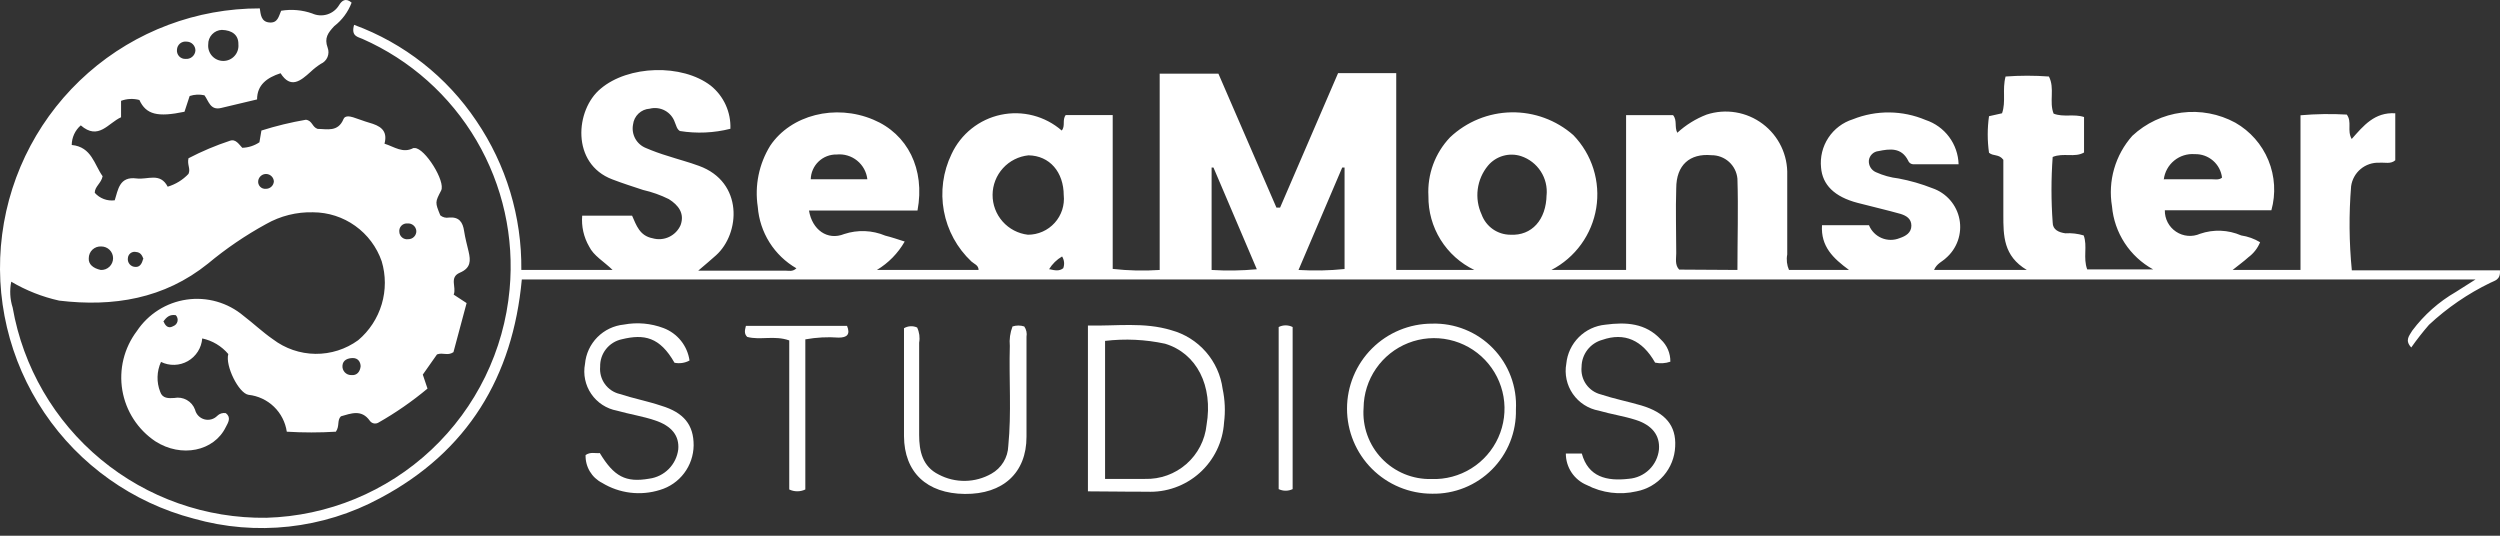
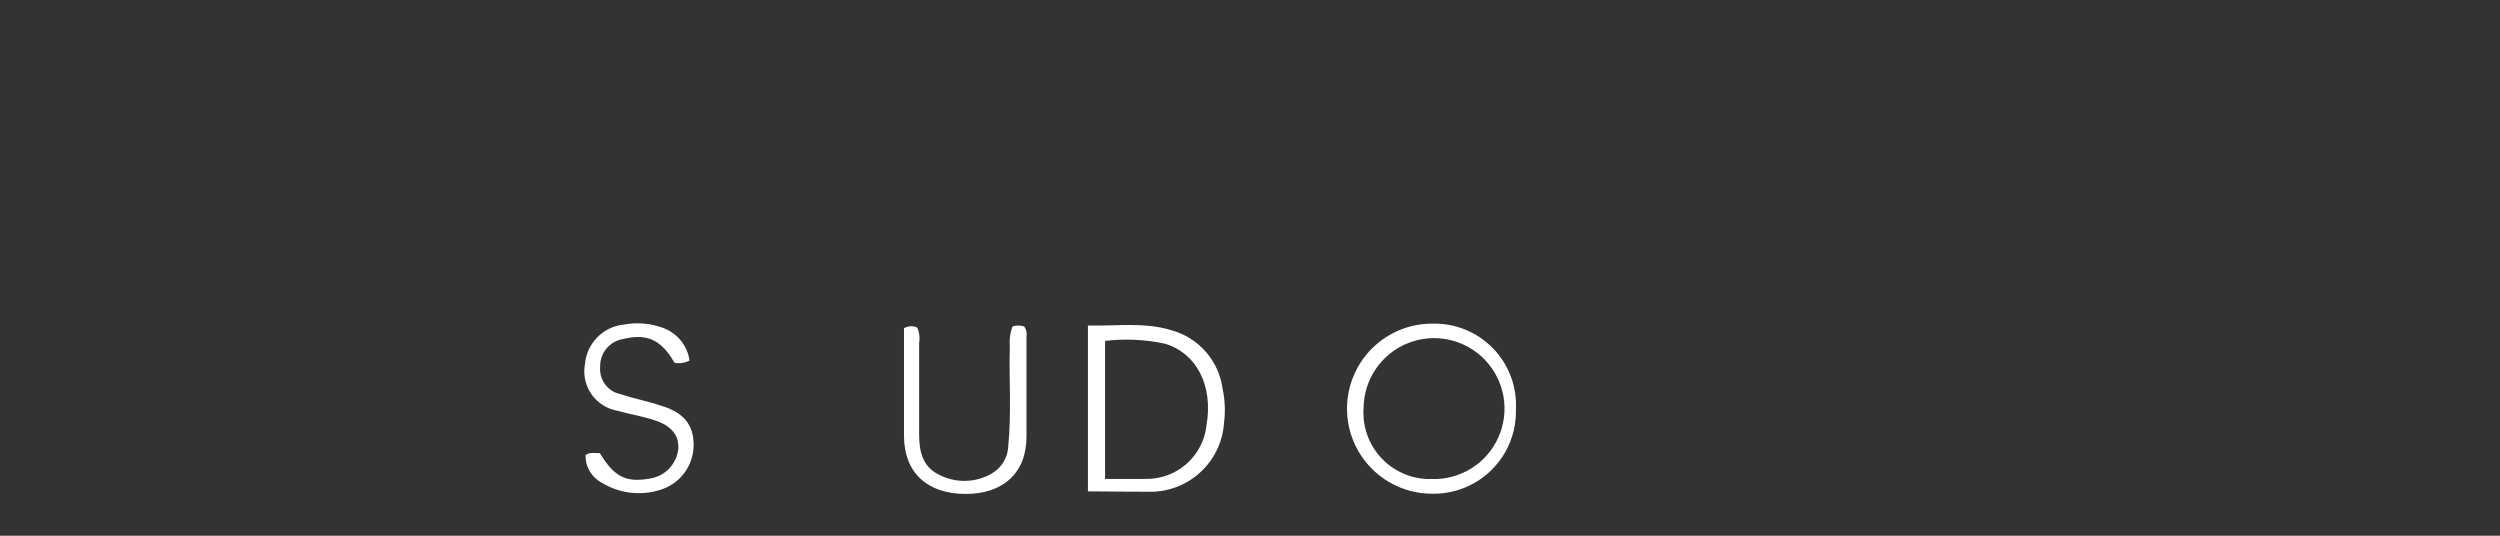
<svg xmlns="http://www.w3.org/2000/svg" width="182" height="39" viewBox="0 0 182 39" fill="none">
  <rect x="0" y="0" width="182" height="39" fill="#333333" stroke="none" />
-   <path d="M77.585 8.375H81.005V19.576C82.141 19.704 83.285 19.73 84.425 19.653V5.365H88.701C90.094 8.589 91.514 11.846 92.924 15.113H93.19L97.413 5.322H101.646V19.653H107.332C106.32 19.169 105.467 18.405 104.875 17.452C104.283 16.499 103.975 15.397 103.989 14.275C103.945 13.492 104.062 12.709 104.332 11.974C104.603 11.239 105.021 10.567 105.562 9.999C106.769 8.858 108.359 8.208 110.02 8.178C111.681 8.148 113.293 8.74 114.54 9.837C115.212 10.531 115.713 11.373 116.002 12.294C116.291 13.216 116.361 14.193 116.206 15.146C116.05 16.1 115.674 17.004 115.107 17.787C114.541 18.569 113.799 19.208 112.941 19.653H118.379V8.383H121.799C122.116 8.76 121.885 9.238 122.107 9.666C122.73 9.094 123.455 8.644 124.245 8.341C124.929 8.118 125.657 8.063 126.366 8.181C127.076 8.299 127.747 8.586 128.322 9.018C128.898 9.45 129.361 10.014 129.672 10.662C129.983 11.311 130.134 12.025 130.111 12.744C130.111 14.668 130.111 16.592 130.111 18.524C130.039 18.905 130.083 19.298 130.239 19.653H134.608C133.445 18.798 132.547 17.943 132.641 16.395H136.062C136.146 16.604 136.271 16.793 136.429 16.954C136.587 17.114 136.775 17.241 136.982 17.329C137.19 17.416 137.412 17.462 137.637 17.463C137.862 17.464 138.085 17.421 138.293 17.336C138.738 17.19 139.148 16.942 139.148 16.429C139.148 15.916 138.772 15.703 138.37 15.574C137.336 15.284 136.284 15.044 135.241 14.771C133.531 14.326 132.676 13.445 132.573 12.205C132.494 11.441 132.682 10.673 133.104 10.031C133.526 9.389 134.157 8.913 134.89 8.683C136.592 8.002 138.494 8.021 140.183 8.734C140.866 8.959 141.464 9.389 141.894 9.966C142.324 10.543 142.565 11.238 142.586 11.957H139.26C139.181 11.95 139.106 11.921 139.044 11.872C138.982 11.824 138.935 11.758 138.909 11.684C138.422 10.726 137.584 10.829 136.754 11C136.577 11.016 136.41 11.093 136.283 11.218C136.155 11.342 136.074 11.507 136.053 11.684C136.039 11.863 136.082 12.042 136.176 12.196C136.269 12.349 136.409 12.469 136.575 12.539C137.095 12.774 137.649 12.927 138.216 12.992C139.058 13.15 139.882 13.388 140.679 13.702C141.178 13.872 141.623 14.171 141.969 14.568C142.315 14.966 142.55 15.448 142.649 15.966C142.748 16.484 142.708 17.019 142.533 17.516C142.358 18.014 142.055 18.456 141.654 18.798C141.389 19.054 140.995 19.183 140.799 19.653H147.553C145.843 18.635 145.843 17.156 145.843 15.643C145.843 14.266 145.843 12.872 145.843 11.633C145.518 11.197 145.125 11.393 144.8 11.12C144.675 10.238 144.675 9.342 144.8 8.46L145.749 8.247C146.049 7.392 145.749 6.536 146.006 5.57C147.056 5.493 148.111 5.493 149.161 5.57C149.606 6.425 149.161 7.417 149.503 8.272C150.221 8.554 150.974 8.272 151.718 8.52V11.102C151.034 11.496 150.221 11.102 149.435 11.427C149.319 13.016 149.319 14.61 149.435 16.198C149.435 16.729 149.879 16.917 150.358 16.985C150.808 16.956 151.26 17.009 151.692 17.139C151.983 17.909 151.632 18.764 151.948 19.61H156.745C155.907 19.15 155.196 18.49 154.674 17.689C154.152 16.888 153.835 15.971 153.753 15.018C153.6 14.107 153.654 13.173 153.91 12.286C154.166 11.398 154.618 10.579 155.232 9.888C156.223 8.962 157.481 8.371 158.827 8.199C160.172 8.027 161.538 8.283 162.731 8.931C163.816 9.55 164.664 10.513 165.139 11.669C165.615 12.824 165.691 14.106 165.356 15.309H157.6C157.594 15.616 157.666 15.92 157.808 16.192C157.951 16.464 158.159 16.696 158.415 16.866C158.67 17.037 158.965 17.14 159.271 17.167C159.576 17.194 159.884 17.143 160.165 17.019C161.143 16.683 162.211 16.726 163.158 17.139C163.645 17.212 164.113 17.38 164.535 17.635C164.356 18.072 164.06 18.45 163.68 18.73C163.363 19.02 163.013 19.268 162.534 19.653H167.476V8.392C168.596 8.294 169.722 8.277 170.845 8.341C171.247 8.879 170.845 9.495 171.204 10.119C172.059 9.153 172.871 8.153 174.376 8.247V11.667C174.043 11.966 173.607 11.812 173.213 11.846C172.72 11.825 172.236 11.988 171.856 12.304C171.477 12.62 171.229 13.067 171.161 13.556C170.995 15.595 171.013 17.643 171.213 19.679H181.995C182.055 20.397 181.584 20.431 181.285 20.593C179.656 21.383 178.155 22.412 176.83 23.646C176.372 24.174 175.941 24.724 175.539 25.296C175.052 24.775 175.394 24.441 175.616 24.065C176.472 22.922 177.551 21.965 178.788 21.252L180.216 20.346H37.988C37.338 27.408 34.054 32.88 27.667 36.267C23.51 38.51 18.642 39.044 14.098 37.754C9.655 36.591 5.789 33.849 3.223 30.04C0.656 26.231 -0.434 21.618 0.157 17.064C0.747 12.51 2.977 8.327 6.429 5.298C9.881 2.27 14.319 0.603 18.912 0.611C18.98 1.039 18.997 1.586 19.613 1.637C20.228 1.688 20.288 1.184 20.468 0.782C21.225 0.657 22.001 0.724 22.725 0.979C23.071 1.137 23.463 1.162 23.827 1.049C24.19 0.935 24.498 0.691 24.692 0.363C24.871 0.072 25.154 -0.193 25.598 0.192C25.343 0.869 24.905 1.461 24.333 1.902C23.888 2.381 23.589 2.757 23.854 3.475C23.937 3.697 23.932 3.942 23.84 4.16C23.747 4.378 23.575 4.552 23.358 4.647C23.092 4.816 22.842 5.011 22.614 5.228C21.879 5.895 21.16 6.485 20.425 5.331C19.425 5.656 18.715 6.186 18.715 7.238L16.09 7.862C15.303 8.05 15.192 7.349 14.884 6.938C14.527 6.857 14.155 6.875 13.807 6.99L13.431 8.135C11.473 8.546 10.635 8.341 10.147 7.28C9.707 7.16 9.241 7.181 8.813 7.34V8.537C7.873 8.956 7.172 10.247 5.881 9.127C5.675 9.304 5.51 9.524 5.397 9.77C5.283 10.016 5.224 10.284 5.222 10.555C6.676 10.692 6.864 11.992 7.471 12.83C7.368 13.351 6.898 13.573 6.898 14.035C7.077 14.238 7.304 14.394 7.557 14.489C7.81 14.585 8.083 14.617 8.352 14.582C8.6 13.822 8.677 12.821 9.951 12.992C10.746 13.095 11.661 12.53 12.208 13.591C12.786 13.419 13.308 13.097 13.722 12.659C13.893 12.282 13.61 12 13.722 11.521C14.691 11.016 15.701 10.59 16.74 10.247C17.159 10.094 17.398 10.512 17.638 10.76C18.083 10.746 18.516 10.607 18.886 10.358L19.031 9.503C20.092 9.168 21.175 8.905 22.272 8.717C22.751 8.785 22.717 9.256 23.127 9.384C23.794 9.384 24.606 9.64 25.008 8.666C25.111 8.409 25.453 8.46 25.701 8.537C26.094 8.657 26.479 8.819 26.872 8.931C27.633 9.144 28.257 9.461 27.992 10.461C28.71 10.684 29.326 11.188 30.096 10.777C30.096 10.777 30.164 10.777 30.19 10.777C30.934 10.777 32.456 13.214 32.114 13.873C31.669 14.728 31.669 14.728 32.054 15.677C32.139 15.748 32.24 15.8 32.348 15.828C32.456 15.856 32.568 15.86 32.678 15.839C33.422 15.771 33.695 16.173 33.789 16.831C33.866 17.327 33.995 17.815 34.114 18.311C34.268 18.977 34.285 19.508 33.482 19.85C32.678 20.192 33.251 20.918 33.028 21.448L33.969 22.064L33.011 25.638C32.575 25.929 32.259 25.638 31.814 25.801L30.78 27.271L31.122 28.289C30.002 29.224 28.8 30.057 27.53 30.777C27.429 30.831 27.311 30.846 27.199 30.82C27.087 30.793 26.989 30.726 26.923 30.632C26.316 29.777 25.555 30.102 24.82 30.307C24.521 30.598 24.743 31.008 24.452 31.427C23.262 31.5 22.069 31.5 20.878 31.427C20.776 30.734 20.447 30.094 19.943 29.608C19.439 29.123 18.787 28.818 18.091 28.742C17.372 28.631 16.381 26.613 16.62 25.775C16.131 25.196 15.463 24.796 14.722 24.638C14.695 24.978 14.586 25.306 14.404 25.593C14.221 25.881 13.971 26.12 13.675 26.289C13.379 26.457 13.046 26.551 12.705 26.561C12.364 26.572 12.026 26.498 11.721 26.348C11.565 26.687 11.48 27.055 11.47 27.428C11.459 27.801 11.524 28.172 11.661 28.52C11.823 29.024 12.285 28.999 12.687 28.973C13 28.911 13.324 28.963 13.602 29.12C13.88 29.277 14.092 29.528 14.2 29.828C14.24 29.994 14.324 30.147 14.443 30.27C14.562 30.393 14.712 30.481 14.877 30.527C15.042 30.572 15.216 30.573 15.382 30.528C15.547 30.483 15.697 30.395 15.816 30.273C15.897 30.192 15.996 30.132 16.104 30.098C16.213 30.064 16.328 30.056 16.441 30.076C16.842 30.392 16.62 30.751 16.441 31.085C15.585 32.855 13.2 33.342 11.31 32.128C10.677 31.705 10.137 31.156 9.724 30.517C9.31 29.877 9.032 29.16 8.905 28.409C8.779 27.658 8.807 26.889 8.988 26.15C9.17 25.41 9.5 24.715 9.959 24.108C10.369 23.491 10.904 22.967 11.529 22.571C12.155 22.175 12.857 21.916 13.591 21.81C14.323 21.704 15.07 21.754 15.783 21.957C16.495 22.16 17.156 22.511 17.723 22.988C18.45 23.543 19.125 24.185 19.869 24.698C20.759 25.375 21.843 25.748 22.962 25.76C24.08 25.773 25.172 25.424 26.077 24.766C26.89 24.079 27.485 23.169 27.789 22.148C28.093 21.128 28.092 20.04 27.787 19.02C27.427 17.982 26.753 17.08 25.858 16.442C24.964 15.803 23.893 15.458 22.794 15.455C21.597 15.422 20.414 15.718 19.373 16.31C17.872 17.131 16.455 18.096 15.141 19.191C11.951 21.756 8.249 22.355 4.307 21.885C3.079 21.612 1.902 21.147 0.819 20.508C0.692 21.134 0.727 21.781 0.921 22.389C1.679 26.72 3.955 30.64 7.342 33.445C10.728 36.249 15.002 37.756 19.399 37.694C23.873 37.566 28.144 35.803 31.406 32.739C34.667 29.674 36.693 25.521 37.099 21.064C37.45 17.287 36.606 13.494 34.685 10.223C32.764 6.951 29.863 4.367 26.393 2.834C26.06 2.68 25.538 2.655 25.778 1.808C29.409 3.14 32.526 5.589 34.679 8.802C36.852 12 37.995 15.787 37.953 19.653H44.597C43.939 19.012 43.221 18.627 42.887 17.943C42.495 17.265 42.319 16.483 42.383 15.703H46.017C46.324 16.395 46.564 17.165 47.504 17.344C47.903 17.46 48.331 17.427 48.707 17.25C49.083 17.074 49.382 16.767 49.548 16.387C49.856 15.532 49.386 14.933 48.693 14.497C48.097 14.201 47.469 13.978 46.82 13.83C46.068 13.582 45.316 13.343 44.58 13.06C41.562 11.923 41.878 7.982 43.725 6.46C45.734 4.749 49.651 4.63 51.745 6.237C52.211 6.613 52.583 7.093 52.831 7.637C53.078 8.182 53.196 8.777 53.173 9.375C51.972 9.68 50.721 9.735 49.497 9.538C49.266 9.401 49.232 9.127 49.129 8.905C49.005 8.539 48.748 8.234 48.409 8.05C48.069 7.866 47.673 7.817 47.299 7.913C46.993 7.931 46.703 8.057 46.481 8.269C46.259 8.48 46.119 8.763 46.085 9.067C46.018 9.417 46.076 9.78 46.247 10.092C46.419 10.404 46.694 10.646 47.026 10.777C47.55 11.002 48.087 11.196 48.633 11.359C49.386 11.607 50.155 11.804 50.89 12.077C54.131 13.257 53.892 16.994 52.13 18.584C51.763 18.918 51.386 19.225 50.831 19.704H57.201C57.431 19.704 57.697 19.798 57.979 19.533C57.181 19.073 56.509 18.425 56.018 17.646C55.528 16.866 55.236 15.979 55.166 15.061C54.929 13.516 55.251 11.937 56.072 10.607C57.577 8.366 60.809 7.545 63.571 8.708C66.076 9.751 67.359 12.308 66.794 15.326H58.894C59.124 16.729 60.236 17.532 61.459 17.037C62.438 16.714 63.501 16.757 64.451 17.156C64.905 17.267 65.349 17.421 65.862 17.584C65.376 18.436 64.678 19.149 63.836 19.653H71.24C71.24 19.302 70.916 19.217 70.719 19.037C69.677 18.057 68.974 16.769 68.714 15.362C68.454 13.955 68.65 12.502 69.274 11.214C69.609 10.492 70.107 9.859 70.729 9.363C71.351 8.867 72.079 8.522 72.857 8.357C73.635 8.191 74.441 8.208 75.211 8.407C75.981 8.606 76.694 8.981 77.294 9.503C77.576 9.17 77.311 8.734 77.585 8.375ZM126.485 19.653C126.485 17.387 126.554 15.198 126.485 13.009C126.442 12.539 126.224 12.102 125.874 11.785C125.524 11.469 125.068 11.295 124.595 11.299C123.022 11.154 122.03 12.009 122.03 13.71C121.979 15.284 122.03 16.857 122.03 18.43C122.03 18.823 121.919 19.285 122.244 19.627L126.485 19.653ZM77.44 14.232C77.44 12.522 76.413 11.333 74.874 11.308C74.162 11.38 73.5 11.713 73.018 12.243C72.535 12.773 72.265 13.462 72.26 14.178C72.255 14.895 72.514 15.588 72.989 16.125C73.464 16.662 74.12 17.005 74.832 17.088C75.199 17.089 75.562 17.012 75.898 16.863C76.233 16.715 76.534 16.497 76.78 16.224C77.026 15.952 77.212 15.63 77.326 15.281C77.439 14.932 77.478 14.563 77.44 14.198V14.232ZM112.591 14.232C112.653 13.615 112.504 12.994 112.166 12.474C111.829 11.953 111.324 11.563 110.735 11.367C110.31 11.229 109.853 11.221 109.423 11.345C108.994 11.468 108.611 11.717 108.324 12.06C107.92 12.549 107.662 13.143 107.58 13.772C107.499 14.401 107.596 15.041 107.862 15.617C108.018 16.047 108.303 16.419 108.678 16.683C109.053 16.946 109.499 17.087 109.957 17.088C111.513 17.173 112.565 16.002 112.591 14.181V14.232ZM94.532 19.653C95.649 19.722 96.77 19.7 97.884 19.584V12.197H97.713L94.532 19.653ZM88.341 12.197H88.205V19.653C89.302 19.721 90.402 19.704 91.497 19.602L88.341 12.197ZM63.143 13.052C63.083 12.518 62.815 12.03 62.397 11.692C61.98 11.355 61.446 11.195 60.911 11.248C60.669 11.242 60.428 11.284 60.201 11.372C59.975 11.46 59.768 11.591 59.593 11.758C59.417 11.926 59.277 12.126 59.179 12.348C59.081 12.57 59.027 12.809 59.022 13.052H63.143ZM157.566 13.052C158.78 13.052 159.909 13.052 161.046 13.052C161.286 13.052 161.551 13.112 161.764 12.932C161.707 12.451 161.472 12.009 161.104 11.692C160.737 11.376 160.265 11.208 159.781 11.222C159.239 11.178 158.701 11.347 158.28 11.691C157.859 12.035 157.588 12.529 157.523 13.069L157.566 13.052ZM16.15 2.176C15.878 2.187 15.622 2.304 15.437 2.503C15.251 2.701 15.151 2.964 15.158 3.236C15.145 3.388 15.163 3.542 15.212 3.687C15.261 3.832 15.34 3.965 15.443 4.078C15.546 4.191 15.672 4.281 15.812 4.343C15.952 4.404 16.104 4.436 16.257 4.436C16.41 4.436 16.561 4.404 16.701 4.343C16.841 4.281 16.967 4.191 17.07 4.078C17.174 3.965 17.252 3.832 17.301 3.687C17.351 3.542 17.369 3.388 17.355 3.236C17.372 2.552 16.911 2.201 16.15 2.176ZM7.334 19.653C7.45 19.659 7.566 19.641 7.675 19.601C7.783 19.56 7.883 19.498 7.967 19.418C8.051 19.338 8.118 19.242 8.163 19.135C8.209 19.029 8.232 18.914 8.232 18.798C8.232 18.571 8.142 18.354 7.982 18.193C7.821 18.033 7.604 17.943 7.377 17.943C7.26 17.935 7.142 17.951 7.031 17.99C6.921 18.029 6.819 18.091 6.733 18.171C6.647 18.251 6.579 18.348 6.532 18.456C6.486 18.564 6.462 18.68 6.462 18.798C6.428 19.242 6.787 19.533 7.334 19.653ZM26.256 26.698C26.256 26.331 26.051 26.066 25.692 26.066C25.333 26.066 24.957 26.203 24.931 26.622C24.924 26.71 24.935 26.798 24.964 26.881C24.994 26.965 25.04 27.041 25.1 27.106C25.161 27.17 25.234 27.221 25.315 27.256C25.396 27.29 25.484 27.307 25.572 27.306C25.983 27.348 26.214 27.066 26.256 26.656V26.698ZM14.226 3.689C14.228 3.604 14.213 3.518 14.182 3.439C14.151 3.359 14.104 3.286 14.044 3.225C13.985 3.163 13.913 3.114 13.834 3.081C13.755 3.048 13.67 3.031 13.585 3.031C13.499 3.019 13.412 3.025 13.329 3.049C13.246 3.073 13.169 3.114 13.102 3.169C13.036 3.225 12.983 3.294 12.945 3.372C12.907 3.45 12.886 3.534 12.883 3.621C12.873 3.707 12.882 3.795 12.91 3.877C12.937 3.96 12.982 4.035 13.041 4.099C13.101 4.162 13.173 4.212 13.254 4.245C13.334 4.277 13.421 4.292 13.508 4.288C13.594 4.296 13.681 4.287 13.765 4.261C13.848 4.236 13.925 4.194 13.992 4.138C14.058 4.082 14.113 4.014 14.154 3.937C14.194 3.86 14.218 3.776 14.226 3.689ZM30.309 16.814C30.303 16.735 30.281 16.657 30.244 16.586C30.207 16.516 30.157 16.453 30.095 16.402C30.034 16.351 29.963 16.313 29.887 16.29C29.811 16.266 29.73 16.259 29.651 16.267C29.571 16.261 29.491 16.273 29.416 16.302C29.341 16.331 29.274 16.376 29.218 16.434C29.163 16.492 29.121 16.562 29.095 16.638C29.069 16.714 29.061 16.794 29.07 16.874C29.072 16.954 29.092 17.032 29.127 17.104C29.162 17.175 29.212 17.238 29.273 17.289C29.335 17.34 29.406 17.378 29.483 17.399C29.56 17.42 29.641 17.425 29.719 17.413C29.798 17.414 29.876 17.399 29.949 17.369C30.021 17.34 30.087 17.295 30.142 17.239C30.197 17.183 30.241 17.117 30.269 17.044C30.298 16.971 30.312 16.893 30.309 16.814ZM19.938 13.206C19.93 13.065 19.87 12.932 19.77 12.833C19.67 12.733 19.537 12.674 19.396 12.667C19.255 12.659 19.116 12.704 19.007 12.793C18.897 12.881 18.823 13.007 18.8 13.146C18.787 13.225 18.791 13.306 18.814 13.382C18.837 13.459 18.878 13.529 18.932 13.587C18.987 13.645 19.055 13.69 19.13 13.717C19.205 13.744 19.285 13.754 19.365 13.745C19.511 13.745 19.652 13.689 19.758 13.589C19.865 13.489 19.929 13.352 19.938 13.206ZM10.447 18.866C10.361 18.635 10.258 18.37 9.908 18.345C9.838 18.328 9.766 18.327 9.695 18.342C9.625 18.357 9.559 18.387 9.502 18.43C9.445 18.474 9.398 18.529 9.365 18.593C9.331 18.656 9.313 18.726 9.309 18.798C9.298 18.876 9.304 18.956 9.327 19.032C9.349 19.108 9.388 19.178 9.439 19.238C9.491 19.298 9.555 19.346 9.627 19.38C9.699 19.413 9.777 19.43 9.857 19.431C10.156 19.456 10.327 19.225 10.412 18.866H10.447ZM76.422 19.602C76.824 19.696 77.123 19.747 77.405 19.525C77.457 19.385 77.477 19.235 77.462 19.087C77.447 18.939 77.398 18.796 77.32 18.67C76.931 18.897 76.605 19.217 76.371 19.602H76.422ZM11.917 23.424C12.08 23.817 12.319 23.911 12.618 23.74C12.694 23.712 12.762 23.665 12.815 23.604C12.868 23.543 12.905 23.47 12.923 23.391C12.941 23.312 12.939 23.23 12.917 23.152C12.895 23.074 12.854 23.003 12.798 22.945C12.362 22.876 12.123 23.073 11.883 23.424H11.917Z" fill="white" />
  <path d="M79.201 35.77V23.697C81.261 23.748 83.288 23.432 85.272 24.039C86.246 24.305 87.121 24.852 87.785 25.613C88.45 26.373 88.876 27.313 89.008 28.314C89.179 29.118 89.214 29.945 89.111 30.76C89.023 32.17 88.383 33.489 87.33 34.431C86.277 35.374 84.896 35.864 83.485 35.796C82.091 35.805 80.697 35.77 79.201 35.77ZM80.449 34.864C81.424 34.864 82.39 34.864 83.356 34.864C84.461 34.896 85.536 34.509 86.367 33.781C87.198 33.053 87.723 32.038 87.837 30.939C88.324 28.092 87.127 25.724 84.819 25.023C83.383 24.713 81.907 24.644 80.449 24.817V34.864Z" fill="white" />
  <path d="M110.359 29.811C110.379 30.619 110.234 31.423 109.935 32.174C109.636 32.925 109.187 33.608 108.616 34.181C108.046 34.754 107.365 35.205 106.615 35.508C105.866 35.81 105.062 35.958 104.254 35.942C102.612 35.942 101.037 35.289 99.876 34.129C98.715 32.968 98.063 31.393 98.063 29.751C98.063 28.109 98.715 26.535 99.876 25.374C101.037 24.213 102.612 23.561 104.254 23.561C105.075 23.536 105.892 23.681 106.653 23.989C107.415 24.296 108.105 24.758 108.678 25.346C109.252 25.933 109.698 26.633 109.987 27.402C110.276 28.171 110.403 28.991 110.359 29.811ZM104.211 34.873C105.231 34.91 106.238 34.643 107.105 34.104C107.972 33.566 108.659 32.782 109.077 31.851C109.496 30.921 109.628 29.887 109.456 28.881C109.284 27.875 108.815 26.944 108.111 26.205C107.407 25.467 106.499 24.955 105.502 24.736C104.506 24.516 103.466 24.599 102.517 24.973C101.568 25.348 100.752 25.996 100.173 26.837C99.595 27.677 99.28 28.671 99.269 29.691C99.22 30.364 99.312 31.04 99.54 31.674C99.767 32.309 100.126 32.89 100.591 33.378C101.057 33.866 101.619 34.251 102.243 34.509C102.866 34.766 103.537 34.89 104.211 34.873Z" fill="white" />
-   <path d="M113.993 33.017H115.155C115.626 34.727 116.968 35.044 118.576 34.856C119.135 34.814 119.661 34.577 120.063 34.187C120.465 33.796 120.716 33.276 120.773 32.718C120.85 31.701 120.286 30.948 119.063 30.563C118.208 30.29 117.276 30.153 116.395 29.896C116.015 29.827 115.652 29.684 115.328 29.475C115.003 29.266 114.722 28.994 114.503 28.677C114.283 28.359 114.127 28.001 114.046 27.624C113.964 27.246 113.958 26.856 114.027 26.476C114.097 25.746 114.42 25.063 114.94 24.544C115.459 24.026 116.143 23.706 116.874 23.637C118.37 23.441 119.798 23.509 120.918 24.723C121.138 24.929 121.313 25.178 121.431 25.455C121.548 25.732 121.607 26.03 121.602 26.331C121.245 26.455 120.861 26.478 120.491 26.399C119.559 24.749 118.251 24.185 116.652 24.74C116.219 24.858 115.837 25.114 115.564 25.469C115.291 25.824 115.141 26.259 115.138 26.707C115.092 27.156 115.209 27.606 115.468 27.975C115.728 28.344 116.111 28.608 116.549 28.716C117.507 29.033 118.507 29.229 119.473 29.512C121.235 30.033 122.039 30.982 121.953 32.513C121.919 33.293 121.623 34.039 121.112 34.63C120.602 35.221 119.907 35.623 119.14 35.77C117.922 36.053 116.642 35.892 115.532 35.317C115.076 35.13 114.685 34.812 114.411 34.402C114.137 33.992 113.991 33.51 113.993 33.017Z" fill="white" />
  <path d="M42.63 33.128C42.981 32.88 43.34 33.017 43.665 32.983C44.7 34.693 45.546 35.146 47.265 34.847C47.803 34.776 48.302 34.528 48.684 34.143C49.066 33.757 49.309 33.256 49.377 32.718C49.462 31.743 48.923 31.008 47.667 30.598C46.812 30.307 45.82 30.153 44.913 29.896C44.537 29.826 44.178 29.683 43.857 29.474C43.536 29.265 43.259 28.994 43.043 28.678C42.827 28.362 42.675 28.006 42.597 27.631C42.519 27.256 42.516 26.869 42.588 26.493C42.652 25.761 42.97 25.074 43.486 24.551C44.003 24.028 44.686 23.702 45.418 23.629C46.386 23.447 47.386 23.536 48.308 23.885C48.805 24.074 49.242 24.392 49.575 24.807C49.907 25.223 50.122 25.719 50.197 26.245C49.863 26.427 49.476 26.484 49.103 26.408C48.034 24.527 46.889 24.304 45.272 24.698C44.816 24.794 44.408 25.046 44.119 25.412C43.83 25.777 43.679 26.233 43.691 26.698C43.65 27.146 43.772 27.593 44.034 27.957C44.296 28.322 44.681 28.579 45.118 28.682C46.11 29.007 47.145 29.204 48.137 29.537C49.787 30.033 50.505 30.939 50.497 32.427C50.488 33.159 50.245 33.868 49.803 34.452C49.362 35.035 48.745 35.461 48.043 35.668C47.346 35.887 46.609 35.955 45.884 35.866C45.158 35.778 44.46 35.535 43.836 35.155C43.463 34.967 43.152 34.676 42.938 34.317C42.725 33.958 42.618 33.546 42.63 33.128Z" fill="white" />
  <path d="M73.711 23.766C73.989 23.676 74.288 23.676 74.566 23.766C74.718 23.985 74.776 24.256 74.729 24.518C74.729 26.947 74.729 29.375 74.729 31.803C74.729 34.42 73.019 35.984 70.24 35.959C67.461 35.933 65.828 34.377 65.811 31.76C65.811 29.426 65.811 27.083 65.811 24.749C65.811 24.441 65.811 24.133 65.811 23.894C65.954 23.809 66.116 23.76 66.283 23.751C66.45 23.742 66.616 23.773 66.768 23.843C66.93 24.186 66.981 24.572 66.914 24.946C66.914 27.186 66.914 29.426 66.914 31.666C66.914 32.855 67.162 33.966 68.342 34.548C68.934 34.861 69.595 35.019 70.265 35.008C70.934 34.998 71.59 34.819 72.172 34.488C72.533 34.286 72.837 33.994 73.052 33.64C73.268 33.287 73.389 32.884 73.403 32.47C73.643 30.042 73.446 27.613 73.515 25.185C73.47 24.703 73.537 24.217 73.711 23.766Z" fill="white" />
-   <path d="M58.628 35.634C58.445 35.721 58.245 35.766 58.043 35.766C57.84 35.766 57.64 35.721 57.457 35.634V24.783C56.38 24.398 55.345 24.783 54.396 24.527C54.156 24.287 54.225 24.039 54.302 23.723H61.664C61.92 24.347 61.664 24.578 61.057 24.578C60.245 24.518 59.429 24.561 58.628 24.706V35.634Z" fill="white" />
-   <path d="M93.087 23.808C93.244 23.728 93.418 23.686 93.595 23.686C93.772 23.686 93.947 23.728 94.104 23.808V35.608C93.945 35.684 93.771 35.723 93.595 35.723C93.419 35.723 93.246 35.684 93.087 35.608V23.808Z" fill="white" />
</svg>